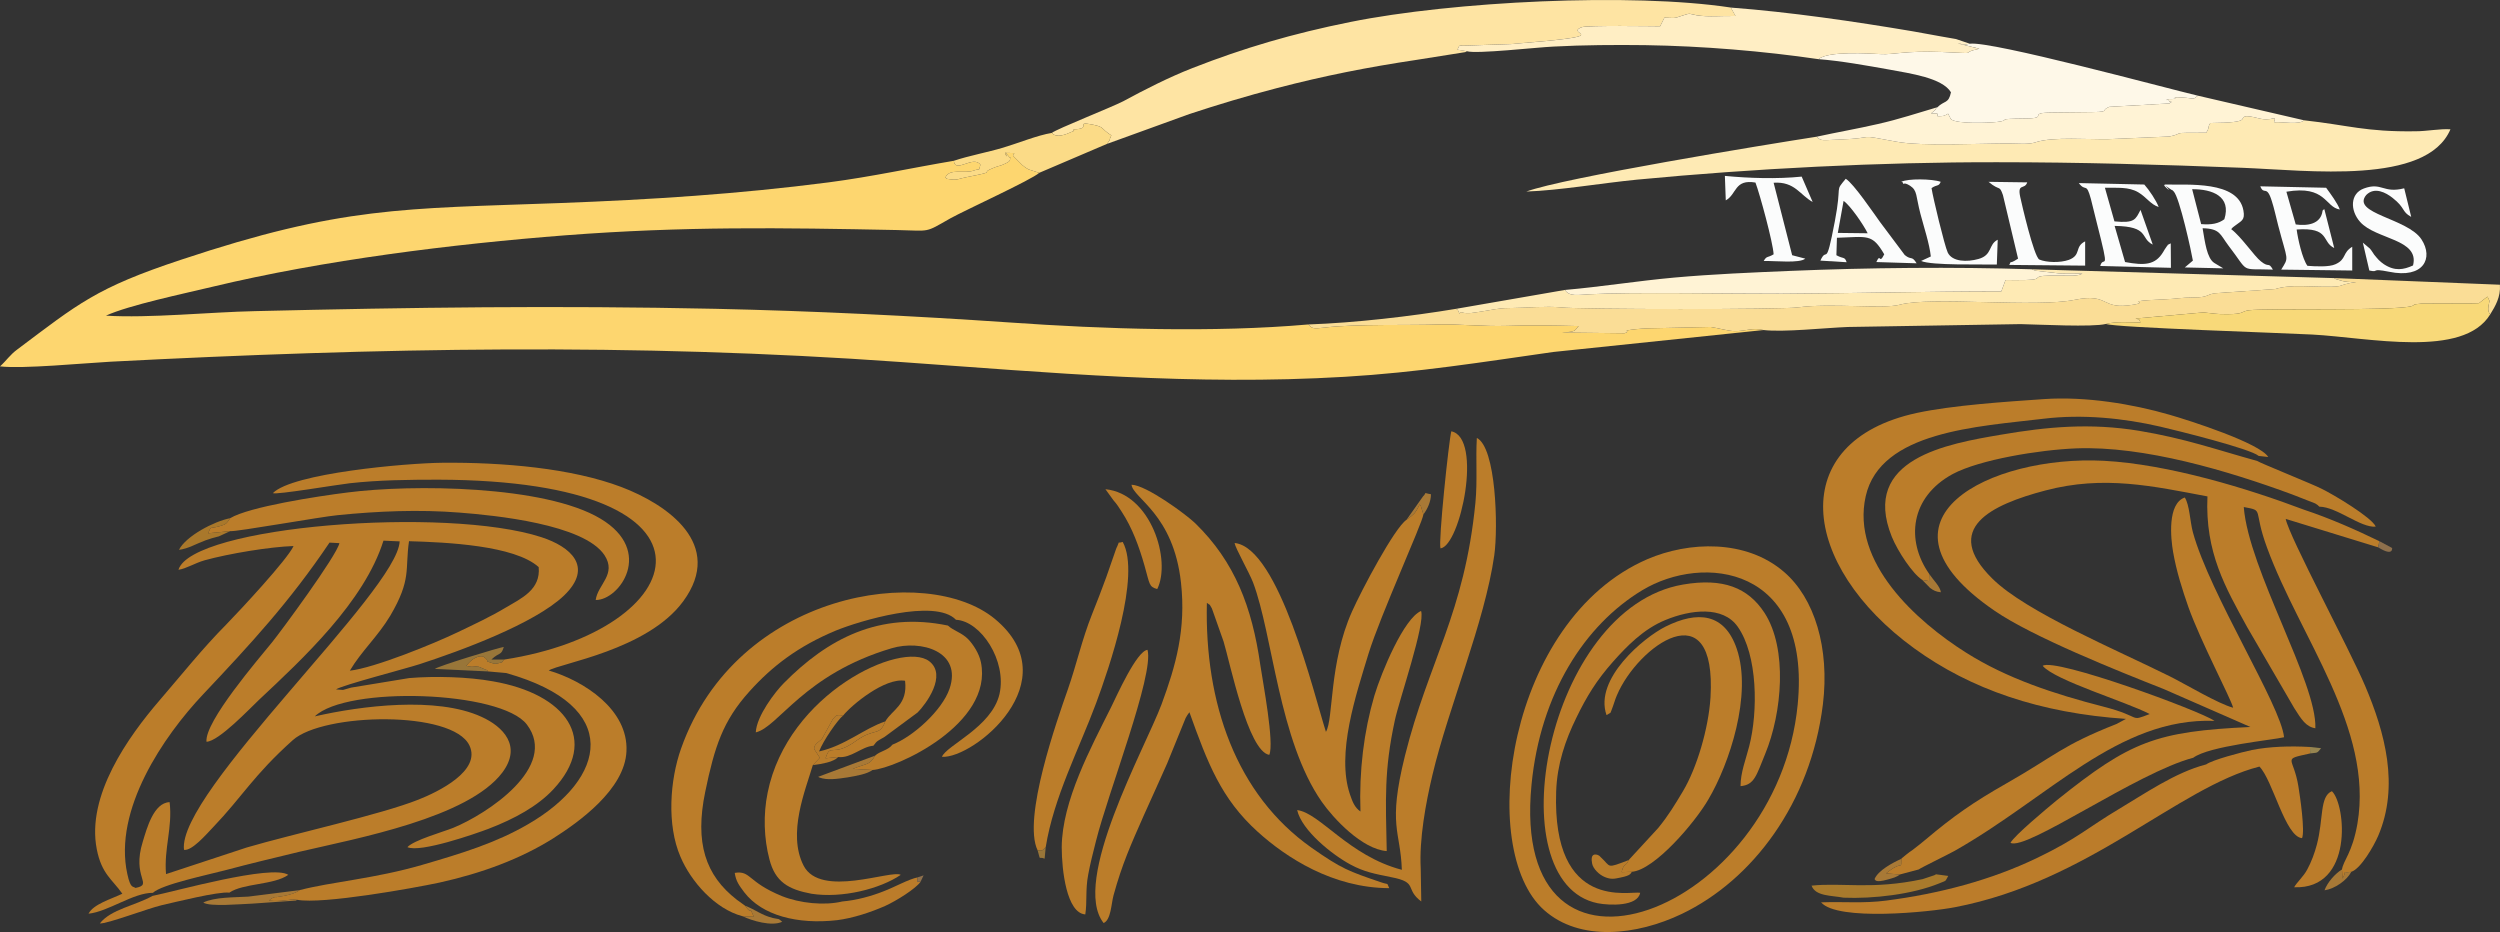
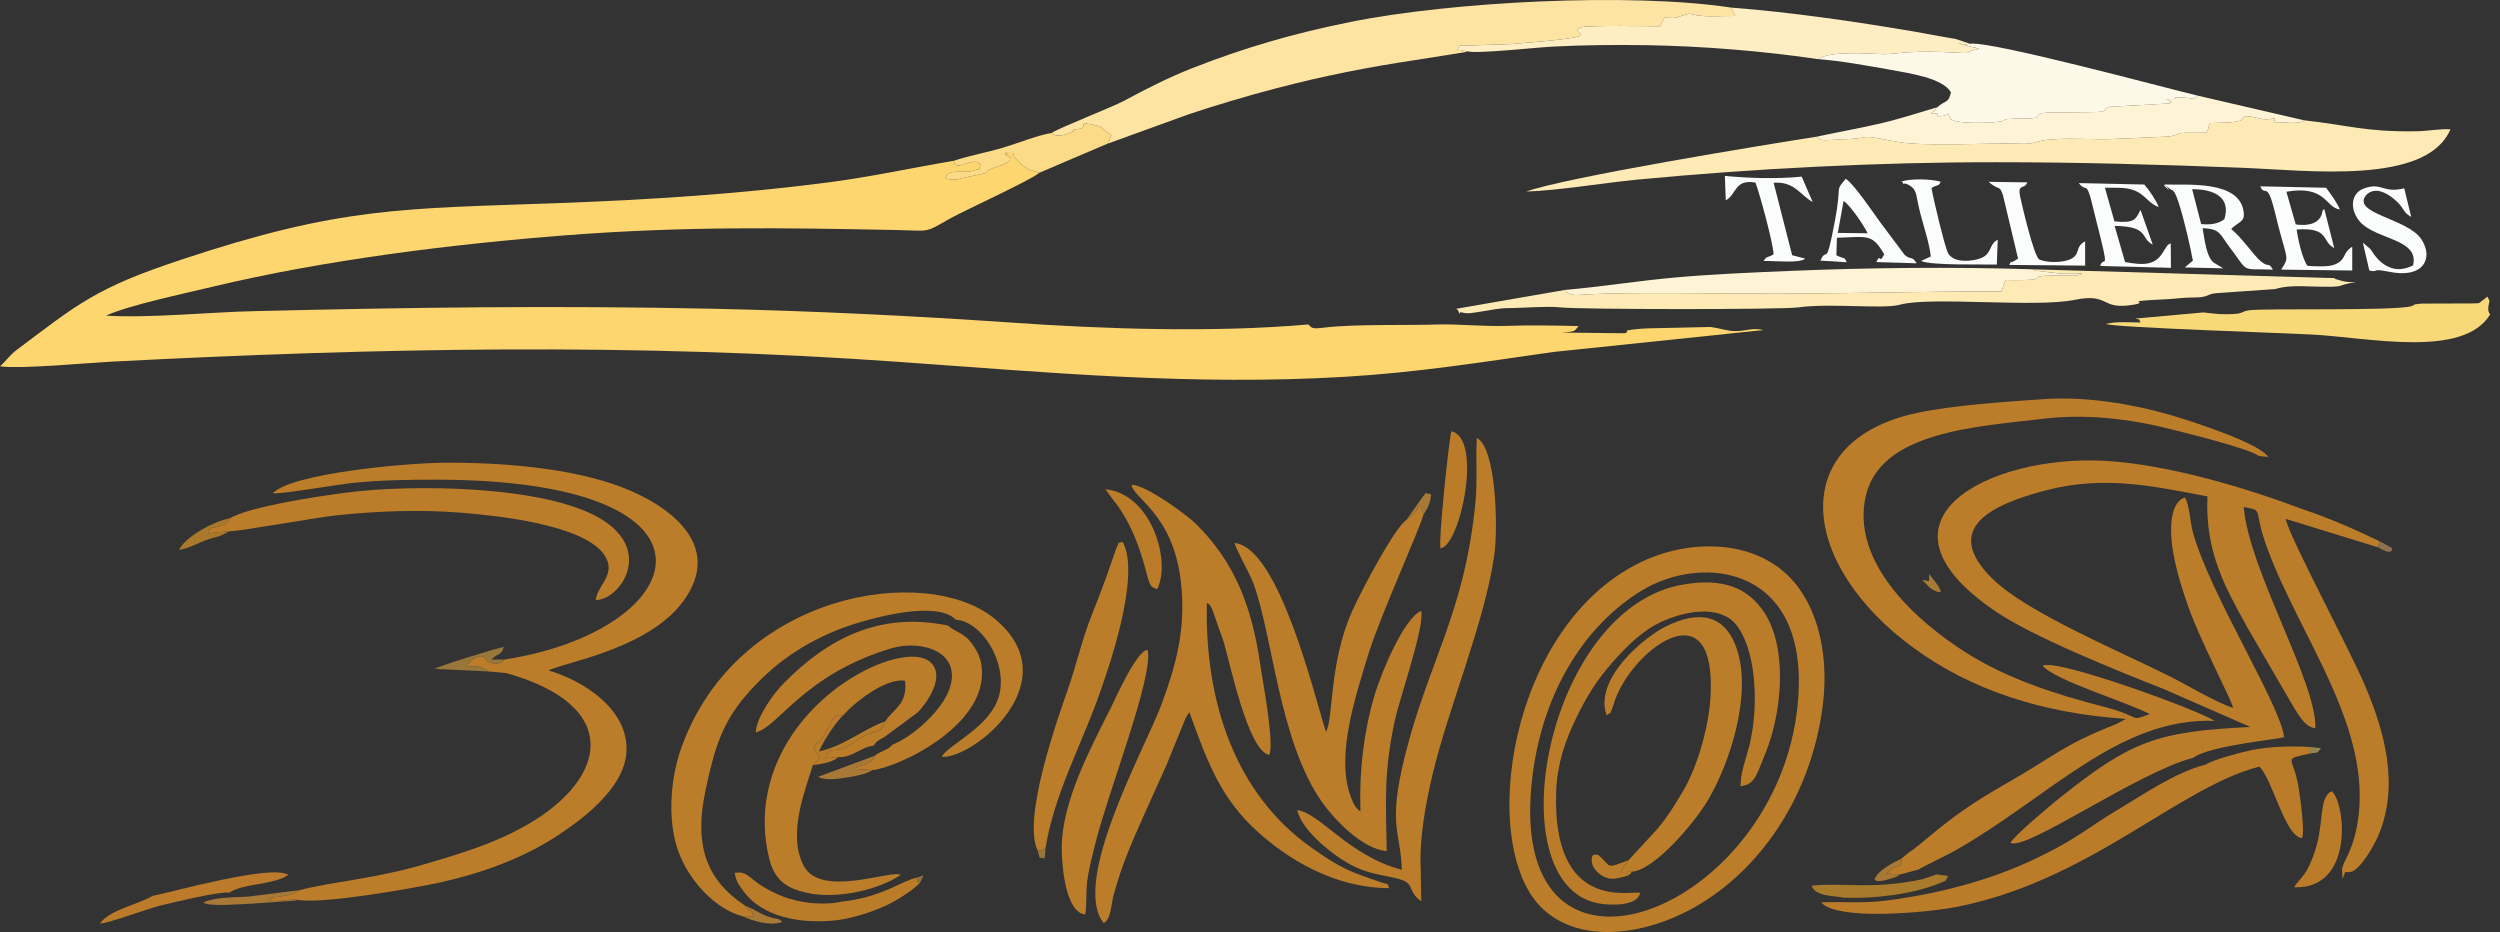
<svg xmlns="http://www.w3.org/2000/svg" version="1.1" id="Layer_1" x="0px" y="0px" width="293.051px" height="109.253px" viewBox="0 0 293.051 109.253" enable-background="new 0 0 293.051 109.253" xml:space="preserve">
  <rect x="0" y="0" width="293.051" height="109.253" fill="#333333" stroke="none" />
  <g>
    <path fill-rule="evenodd" clip-rule="evenodd" fill="#FDD66F" d="M111.806,18.848c-4.892,0.822-9.53,1.855-14.674,2.53   c-10.584,1.37-20.831,2.024-31.499,2.424c-18.427,0.675-25.595,0.38-44.402,6.642c-9.994,3.31-12.039,5.144-19.207,10.521   C1.16,41.597,0.759,42.271,0,42.946c2.636,0.316,9.867-0.379,12.966-0.548c31.373-1.624,61.205-2.214,92.683,0.042   c17.563,1.244,34.176,2.783,51.992,1.729c8.538-0.506,16.149-1.729,24.436-2.91l24.646-2.572c-1.308-0.316-2.108,0.147-3.373,0.126   c-0.78,0-1.919-0.358-2.826-0.485l-5.671,0.126c-0.569,0-2.361,0.042-3.015,0.126c-2.151,0.232-0.465,0.19-1.413,0.485   l-7.379-0.084c1.813-0.105,1.476-0.211,2.003-0.759c-2.825-0.063-5.63-0.126-8.434-0.021c-2.699,0.085-5.819-0.231-7.969-0.168   c-2.952,0.126-9.974-0.063-13.283,0.358c-1.539,0.189-1.539,0.105-2.003-0.358c-11.048,0.97-23.93,0.548-34.999-0.232   c-11.428-0.78-23.002-1.349-34.535-1.603c-18.68-0.4-35.483-0.168-53.953,0.274C24.689,36.579,17.436,37.317,12.418,37   c2.741-1.244,9.108-2.572,12.523-3.394c13.009-3.121,28.083-4.997,41.408-6.03c13.831-1.054,25.174-0.885,38.772-0.611   c4.027,0.084,3.205,0.379,6.283-1.371c1.708-0.949,9.593-4.554,10.415-5.334l-1.244-0.4c-0.168-0.084-0.274-0.169-0.442-0.274   l-0.295-0.232c-0.042-0.042-0.084-0.084-0.126-0.126l-0.885-0.885c-0.379-0.4,0.885-0.4-0.949-0.422   c0.485,1.265-0.611-0.885,0.337,0.38c0.401,0.548,0.19-0.148,0.19,0.316c0.021,0.316-0.337,0.442-0.632,0.59   c-0.527,0.253-0.633,0.211-1.139,0.401c-2.171,0.822,0.696,0.358-3.331,1.159c-0.822,0.147-1.075,0.38-1.897,0.253   c-0.612-0.084-0.274,0-0.591-0.211c0.506-1.139,2.172-0.401,3.353-0.822c0.864-0.316,0.464,0.211,0.759-0.675   C114.083,18.152,111.974,20.387,111.806,18.848L111.806,18.848z" />
-     <path fill-rule="evenodd" clip-rule="evenodd" fill="#BB7D2A" d="M41.007,78.619c1.371-2.319,3.268-3.984,4.744-6.451   c2.509-4.28,1.708-5.376,2.193-8.729c4.364,0.126,12.376,0.484,15.201,3.036c0.253,2.656-2.045,3.668-3.858,4.744   c-1.708,1.032-3.689,1.96-5.629,2.888C50.896,75.436,43.938,78.282,41.007,78.619L41.007,78.619z M24.204,86.947   c1.434-0.021,5.187-4.006,6.157-4.913c5.102-4.785,12.333-11.469,14.589-18.658l1.898,0.085   c-0.211,5.776-26.123,29.453-25.279,36.158c0.928,0.147,2.593-1.793,3.437-2.679c3.374-3.521,4.702-6.05,9.319-10.183   c3.584-3.205,18.744-3.521,20.704,0.632c1.413,2.974-3.69,5.44-5.988,6.347c-4.47,1.771-14.569,3.984-20.114,5.607l-9.466,3.121   c-0.253-3.036,0.78-5.461,0.421-8.434c-1.876,0.063-2.677,3.099-3.141,4.617c-1.349,4.28,1.307,5.019-0.864,5.439   c-0.295-0.231-0.569,0.127-0.949-1.623c-1.666-7.548,4.28-16.192,8.833-21.02c5.651-5.988,10.226-10.942,14.864-17.837l1.16,0.063   c-0.295,1.455-6.895,10.395-7.906,11.639C30.36,77.186,23.972,84.586,24.204,86.947L24.204,86.947z M17.921,104.657   c1.033-0.99,6.536-2.13,8.434-2.635c2.846-0.759,5.924-1.497,8.813-2.193c6.684-1.56,19.713-3.963,23.719-9.276   c2.319-3.1,0.106-5.377-2.466-6.536c-5.271-2.403-14.084-1.286-19.523-0.042c3.732-3.605,21.842-3.015,24.857,0.949   c3.774,4.954-4.659,10.499-8.644,12.122c-1.223,0.485-4.596,1.434-5.355,2.256c1.497,0.696,8.012-1.581,9.509-2.149   c3.078-1.182,5.756-2.657,7.59-4.617c5.439-5.82,1.497-11.196-7.084-12.672c-2.889-0.527-6.811-0.632-9.804-0.38l-6.81,1.118   c-0.147,0.042-0.907,0.273-0.949,0.273l-0.822-0.063c0.675-0.485,8.307-2.467,9.783-2.952c4.744-1.539,13.494-4.744,16.951-8.054   c3.521-3.395,0.717-5.735-2.635-6.831c-11.216-3.669-41.007-1.308-42.568,3.816c0.907-0.127,1.898-0.78,3.079-1.117   c2.825-0.78,7.653-1.582,10.415-1.667c-0.738,1.603-6.304,7.569-7.885,9.193c-2.783,2.804-5.208,5.861-7.843,8.918   c-3.626,4.217-8.581,11.133-7.337,17.437c0.569,2.909,1.834,3.542,2.994,5.207c-1.328,0.633-3.394,1.224-3.963,2.341   C12.671,106.871,15.644,104.637,17.921,104.657L17.921,104.657z" />
    <path fill-rule="evenodd" clip-rule="evenodd" fill="#BB7D2A" d="M257.092,88.824c1.876-1.392,9.361-2.088,10.646-2.404   c-0.357-3.711-8.707-16.782-10.688-24.035c-0.338-1.244-0.38-3.184-0.948-4.069c-2.066,0.717-1.645,4.807-1.371,6.388   c0.4,2.298,1.075,4.386,1.792,6.452c1.413,3.984,4.934,10.626,5.25,11.806c-1.75-0.463-5.545-2.74-7.4-3.668   c-6.262-3.12-16.867-7.548-20.81-11.448c-6.009-5.903-0.126-8.687,6.199-10.352c6.852-1.813,12.629-0.505,18.996,0.696   c-0.295,6.578,2.129,10.711,4.659,15.327l5.503,9.468c0.864,1.369,1.392,2.213,2.487,2.382c0.211-5.334-7.821-18.574-8.392-25.933   c2.468,0.463,1.034,0.147,2.721,4.744c3.858,10.541,12.502,21.21,10.604,32.362c-0.59,3.416-1.645,4.301-1.813,5.377l0.063,1.075   c0.633-1.182-0.231-0.591,1.033-0.802c1.097-0.338,2.636-3.015,3.142-4.195c2.51-5.861,0.801-12.123-1.519-17.584   c-1.897-4.469-8.876-17.415-9.318-19.586l10.837,3.332l0.147-0.717c-2.783-1.35-5.84-2.699-8.834-3.69   c-6.578-2.488-15.896-5.334-23.466-5.735c-13.219-0.695-28.526,6.831-12.798,17.584c4.407,3.036,14.464,7.063,19.819,9.172   l10.161,4.447c-11.068,0.527-14.041,1.645-22.685,8.581c-1.182,0.97-4.977,4.134-5.44,4.998   C237.505,99.787,250.493,90.553,257.092,88.824L257.092,88.824z" />
    <path fill-rule="evenodd" clip-rule="evenodd" fill="#BB7D2A" d="M222.873,100.673c-0.021,1.37,0.148,0.211-1.433,1.434   c-0.063,0.042-0.296,0.231-0.359,0.273l1.623,0.127l2.214-0.59c0.147-0.148,3.395-1.729,4.153-2.15   c11.069-6.241,19.25-15.687,30.509-15.266c-1.603-1.159-18.723-7.441-20.135-6.451c1.434,1.708,9.762,4.196,12.544,5.65   c-2.487,0.949-0.738,0.338-5.418-0.864c-5.735-1.476-11.301-3.289-16.129-6.347c-5.776-3.646-13.493-10.563-11.743-18.321   c1.707-7.632,13.177-8.16,20.872-9.087c4.554-0.548,9.361-0.063,13.642,0.927c2.087,0.485,10.583,2.594,11.554,3.437l1.117,0.126   c-0.97-1.624-9.214-4.28-11.575-4.955c-4.279-1.244-9.804-2.172-14.716-1.834c-4.554,0.316-10.669,0.717-14.906,1.624   c-15.496,3.353-13.662,17.9-0.295,27.598c6.599,4.786,14.737,7.59,24.815,8.265l-1.097,0.591c-6.473,2.551-7.147,3.689-12.967,7   c-3.858,2.192-6.198,3.837-9.424,6.557c-0.527,0.442-0.928,0.759-1.539,1.223c-0.274,0.189-0.4,0.274-0.717,0.526l-0.484,0.401   C222.979,100.525,222.916,100.631,222.873,100.673L222.873,100.673z" />
    <path fill-rule="evenodd" clip-rule="evenodd" fill="#BB7D2A" d="M59.118,77.312c-0.464,0.38,0.063,0.254-0.738,0.443   c-0.316,0.084-0.442,0.063-0.738-0.042c-1.075-0.316-0.021-0.105-1.012-0.759c-0.801-0.169-1.624,0.611-1.961,1.096   c0.885,0.232,0.696,0,1.455,0.105l0.886,0.38c0.042-0.063,0.147,0.084,0.189,0.169l2.13,0.189   c13.81,3.879,11.722,12.418,2.593,17.71c-3.794,2.214-7.822,3.437-12.46,4.786c-5.503,1.603-10.605,1.981-14.337,2.952   c-0.569,0.399-1.075,0.505-1.813,0.674c-0.316,0.063-0.738,0.106-0.886,0.148c-0.084,0-0.316-0.105-0.906,0.399   c1.539,0.19,2.214-0.21,3.331-0.084c2.931,0.549,13.642-1.37,16.677-2.023c4.955-1.097,9.509-2.783,13.325-5.187   c2.951-1.876,8.391-5.714,8.581-10.205c0.232-4.87-4.955-8.243-9.108-9.466c1.202-0.822,11.554-2.383,15.749-8.096   c4.934-6.705-1.897-11.386-7.231-13.41c-5.84-2.214-13.894-2.91-20.978-2.846c-4.28,0.042-17.604,1.223-19.882,3.563   c0.443,0.21,7.506-0.992,9.003-1.16c3.374-0.379,6.958-0.421,10.394-0.421C87.138,56.334,81.024,73.938,59.118,77.312   L59.118,77.312z" />
    <path fill-rule="evenodd" clip-rule="evenodd" fill="#FEE4A3" d="M123.296,15.58c0.527,0.632,1.603,0.21,2.383-0.148   c0.632-0.274-0.042,0.148,0.19-0.274c2.34-0.042-0.106-1.033,2.319-0.527c1.328,0.295,0.759,0.379,2.087,1.244   c-0.506,1.075,0.231-0.084-0.506,0.991l9.656-3.5c3.331-1.096,6.684-2.108,10.247-3.036c5.587-1.455,10.604-2.446,16.36-3.31   l5.714-0.907c0.063-0.021,0.147-0.063,0.211-0.105l-1.118-0.189c0.359-0.675-0.021-0.401,1.244-0.485l5.039-0.169   c13.135-1.054,5.988-1.096,8.308-1.982c0.653-0.232,8.327-0.105,9.171-0.105l0.506-1.012c1.223,0.042,1.055,0.126,2.024-0.211   c1.138-0.358,0.695-0.253,1.771-0.063c1.371,0.232,3.078,0.042,4.533,0.084l-0.549-0.991c-11.68-1.771-32.637-0.717-44.57,1.687   c-6.83,1.37-12.586,3.078-18.511,5.397c-2.762,1.075-5.65,2.551-8.139,3.9C130.275,12.586,123.865,15.116,123.296,15.58   L123.296,15.58z" />
    <path fill-rule="evenodd" clip-rule="evenodd" fill="#BB7D2A" d="M140.1,61.331c-0.97-0.949-5.714-4.47-7.463-4.512   c0.189,1.603,4.912,3.416,5.798,11.469c0.611,5.482-0.611,9.762-2.277,14.273c-1.897,5.081-10.668,20.746-6.789,25.639   c0.865-0.38,0.886-2.235,1.16-3.248c1.012-3.688,2.045-5.966,3.563-9.403c0.886-2.002,1.876-4.111,2.72-6.05l2.172-5.335   c0.042-0.084,0.168-0.295,0.21-0.357l0.232-0.317c2.15,6.01,3.732,10.142,7.991,14c3.352,3.036,8.813,6.599,15.433,6.62   c-0.379-0.76,0.084-0.316-1.054-0.717c-3.69-1.265-4.513-1.54-8.033-4.006c-8.897-6.262-12.565-17.015-12.292-28.716   c0.611,0.464,0.126-0.084,0.59,0.654l1.37,3.879c0.738,2.425,2.867,12.882,5.355,13.282c0.611-1.349-0.738-8.454-1.055-10.563   C146.762,71.178,144.759,65.864,140.1,61.331L140.1,61.331z" />
    <path fill-rule="evenodd" clip-rule="evenodd" fill="#FEEAB4" d="M212.964,16.022c-6.114,0.949-29.559,4.786-34.049,6.431   c3.815-0.126,8.854-0.991,12.944-1.392c13.683-1.308,28.526-2.066,42.252-2.045c9.656,0,19.102,0.274,28.757,0.653   c7.654,0.295,21.59,2.066,24.373-4.512c-1.243-0.084-2.74,0.232-4.132,0.232c-5.798,0.084-7.844-0.717-13.01-1.286   c-0.652,0.569-2.529,0.147-3.499,0.232c-0.084-0.295,0.169-0.127,0-0.485c-1.476,0.401-1.897-0.168-3.247-0.231   c-1.16,0.168,0.949,0.759-4.259,0.801c-0.358,0.548-0.042,0.463-0.484,1.138c-4.555,0-2.319,0.021-4.302,0.443l-7.211,0.316   c-2.214,0.042-6.43-0.295-8.411,0.337c-0.064,0.021-0.127,0.042-0.19,0.063c-0.864,0.232-1.961,0.105-2.888,0.105   c-3.458-0.021-10.289,0.358-13.304-0.211c-5.061-0.949-1.982-0.422-6.685-0.253C213.682,16.423,213.471,16.592,212.964,16.022   L212.964,16.022z" />
    <path fill-rule="evenodd" clip-rule="evenodd" fill="#BB7D2A" d="M210.729,82.562c-2.361,24.437-33.86,36.601-31.204,9.425   c1.033-10.689,6.262-18.743,12.967-22.791C199.64,64.873,212.311,66.307,210.729,82.562L210.729,82.562z M213.682,82.562   c0.801-6.577-0.97-12.438-4.555-15.518c-4.47-3.858-11.174-3.583-16.023-1.497c-16.424,7.105-20.093,34.051-12.103,41.135   c4.196,3.731,10.858,2.973,16.15,0.442C205.416,103.16,212.247,94.158,213.682,82.562L213.682,82.562z" />
-     <path fill-rule="evenodd" clip-rule="evenodd" fill="#FADD96" d="M170.691,36.199c-5.313,0.886-11.87,1.645-17.33,1.834   c0.464,0.464,0.464,0.548,2.003,0.358c3.31-0.421,10.331-0.232,13.283-0.358c2.149-0.063,5.27,0.253,7.969,0.168   c2.804-0.105,5.608-0.042,8.434,0.021c-0.527,0.548-0.19,0.654-2.003,0.759l7.379,0.084c0.948-0.295-0.738-0.253,1.413-0.485   c0.653-0.084,2.445-0.126,3.015-0.126l5.671-0.126c0.907,0.126,2.046,0.485,2.826,0.485c1.265,0.021,2.065-0.443,3.373-0.126   c2.361,0.274,7.21-0.253,9.866-0.358l20.262-0.337c2.108,0.042,8.455,0.379,10.015-0.021c1.223-0.316,2.825-0.169,4.048-0.169   c-0.337-0.611,0.063-0.232-0.59-0.464l7.969-0.717c0.929,0.084,1.539,0.232,2.826,0.211c2.024-0.021,1.497-0.316,2.509-0.464   c2.066-0.253,17.057,0.105,19.059-0.485c0.485-0.147-0.084-0.189,1.16-0.295l6.009-0.021c1.075-0.084,0.38,0.19,1.56-0.675   c0.064-0.042,0.128-0.105,0.17-0.126l0.231,0.506c-0.231,1.012-0.169,1.244,0.084,1.581c0.591-0.949,1.244-2.045,1.139-3.479   l-19.438-0.78c0.295,0.147-0.127,0.042,0.737,0.274c0.085,0.042,0.4,0.105,0.506,0.126c0.506,0.084,0.823,0.063,1.328,0.063   c-0.653,0.105-0.801,0.126-1.328,0.274c-0.695,0.211-0.484,0.232-1.476,0.274c-2.509,0.063-4.786-0.316-6.662,0.273l-6.62,0.464   c-1.561,0.063-0.949,0.527-2.973,0.527c-1.434,0-2.088,0.168-3.247,0.211c-5.629,0.253-1.623,0.274-3.774,0.632   c-3.942,0.675-2.719-1.413-6.895-0.569c-4.617,0.949-16.887-0.422-20.493,0.569c-1.96,0.548-8.054-0.211-11.933,0.316   c-1.981,0.274-25.574,0.253-27.83,0c-1.75-0.169-3.922,0.063-6.093,0.084c-1.266,0-2.024,0.232-3.184,0.4   c-0.928,0.126-1.582,0.316-2.299,0.105c-0.506-0.168-0.021,0.696-0.464-0.253C170.86,36.242,170.733,36.284,170.691,36.199   L170.691,36.199z" />
    <path fill-rule="evenodd" clip-rule="evenodd" fill="#BB7D2A" d="M164.873,60.931c-1.413,0.948-5.292,8.285-6.389,10.752   c-2.72,6.094-2.15,12.587-3.057,14.105c-1.371-4.28-5.503-21.632-10.711-22.138c0.105,0.633,1.687,3.394,2.172,4.638   c2.319,6.157,3.015,18.49,8.054,25.701c1.35,1.939,4.701,5.545,7.611,5.777c-0.126-6.072-0.316-9.467,0.948-15.308   c0.527-2.467,3.605-11.343,3.078-12.84c-2.003,0.844-4.638,7.147-5.481,9.952c-1.223,4.174-1.792,8.792-1.623,13.557   c-0.696-0.485-0.928-1.139-1.224-1.982c-1.645-4.828,0.717-11.722,2.172-16.529c1.371-4.448,6.283-15.222,6.431-16.318   l-0.295-0.948c-0.021-0.127-0.105-0.127-0.147-0.211C165.885,60.172,165.906,60.15,164.873,60.931L164.873,60.931z" />
    <path fill-rule="evenodd" clip-rule="evenodd" fill="#BB7D2A" d="M87.033,107.398l1.328,0.063   c-0.674-1.645-0.063,0.084-1.012-1.286l-0.991-0.717c-3.668-2.847-4.934-6.662-3.689-12.65c1.096-5.292,2.066-8.308,5.187-11.765   c2.678-2.973,5.713-5.292,10.12-7.126c2.72-1.117,11.638-3.816,14.083-1.266c2.91,0.148,5.988,4.786,5.102,8.708   c-0.906,3.879-6.219,6.009-6.747,7.358c3.711,0.231,14.99-8.897,6.199-16.172c-7.97-6.577-30.255-3.204-36.77,15.181   c-1.329,3.731-1.687,8.981-0.084,12.692C80.982,103.329,83.828,106.555,87.033,107.398L87.033,107.398z" />
    <path fill-rule="evenodd" clip-rule="evenodd" fill="#FEEAB4" d="M183.447,33.986l-12.756,2.213   c0.042,0.084,0.169,0.042,0.211,0.169c0.443,0.949-0.042,0.084,0.464,0.253c0.717,0.211,1.371,0.021,2.299-0.105   c1.159-0.168,1.918-0.4,3.184-0.4c2.171-0.021,4.343-0.253,6.093-0.084c2.256,0.253,25.849,0.274,27.83,0   c3.879-0.527,9.973,0.232,11.933-0.316c3.606-0.991,15.876,0.38,20.493-0.569c4.176-0.844,2.952,1.244,6.895,0.569   c2.151-0.358-1.854-0.379,3.774-0.632c1.159-0.042,1.813-0.211,3.247-0.211c2.023,0,1.412-0.464,2.973-0.527l6.62-0.464   c1.876-0.59,4.153-0.21,6.662-0.273c0.991-0.042,0.78-0.063,1.476-0.274c0.527-0.147,0.675-0.169,1.328-0.274   c-0.505,0-0.822,0.021-1.328-0.063c-0.105-0.021-0.421-0.084-0.506-0.126c-0.864-0.232-0.442-0.126-0.737-0.274l-35.463-1.033   c0.085,0.042,0.169,0.063,0.232,0.084c0.063,0.021,0.147,0.063,0.231,0.084l2.762,0.316c0.886,0.042,1.855,0,2.741,0.021   c-0.527,0.316-1.497,0.231-2.256,0.231c-4.723-0.084-1.645,0.464-4.47,0.527c-0.738,0.021-1.539,0-2.277,0   c-0.042,0.063-0.063,0.147-0.084,0.189l-0.422,1.139c-8.581,0-17.141,0.232-25.742,0.274c-5.208,0.021-17.753-0.211-22.497,0.063   C184.986,34.555,183.975,34.808,183.447,33.986L183.447,33.986z" />
    <path fill-rule="evenodd" clip-rule="evenodd" fill="#FEF8E8" d="M213.175,6.936c2.551,0.189,5.714,0.759,8.308,1.223   c2.487,0.464,6.178,0.97,7.21,2.657c-0.274,1.37-0.78,0.949-1.581,1.75c-0.105,0.084-0.189,0.126-0.253,0.316l-0.506,0.422   c1.159-0.042,0.675,0.084,0.759,0.316c0.717,0.021,0.822-0.042,1.243-0.295l0.338,0.654c0.78,0.59,4.491,0.421,5.419,0.316   c1.876-0.232-0.591-0.358,3.268-0.401c2.889-0.021,0.231-0.653,2.952-0.696c1.243-0.021,2.509-0.021,3.773-0.042   c3.711-0.021,1.877-0.127,3.162-0.633c0,0,7.021-0.4,7.084-0.4c0.212-0.675,0.254,0.337-0.084-0.295   c-0.274-0.569-0.379,0.19-0.169-0.21c1.961,0.021-0.21-0.295,1.645-0.19c1.624,0.084,1.182,0.337,1.898-0.21   c-3.9-0.928-24.204-6.431-26.734-6.094c-0.885,0.127-0.296,0.19-1.392-0.063c0.063,0.042,0.147,0.063,0.211,0.084l2.298,0.569   c-2.698,0.569,0.507,0.59-4.406,0.379c-4.195-0.169-5.798,0.337-7.084,0.253C219.036,6.261,214.271,5.965,213.175,6.936   L213.175,6.936z" />
    <path fill-rule="evenodd" clip-rule="evenodd" fill="#BB7C2A" d="M192.261,104.657c-1.118-0.273-10.332,2.299-9.847-11.87   c0.105-3.226,1.096-6.051,2.341-8.602c1.265-2.614,2.403-4.449,4.343-6.642c1.582-1.771,3.542-3.815,6.135-4.87   c2.974-1.223,6.727-1.666,8.455,0.78c2.361,3.331,2.403,9.973,1.35,14.041c-0.401,1.561-1.012,3.058-1.012,4.66   c1.645-0.147,1.854-1.265,2.888-3.774c1.982-4.807,2.657-12.333-0.084-16.551c-1.919-2.93-4.828-4.111-9.53-3.31   c-16.128,2.741-21.947,34.957-10.015,37.36C188.697,106.154,191.965,106.26,192.261,104.657L192.261,104.657z" />
    <path fill-rule="evenodd" clip-rule="evenodd" fill="#BB7D2A" d="M166.538,101.811c-0.189-3.457,0.591-7.674,1.371-10.962   c1.854-7.844,6.135-17.9,7.252-25.765c0.464-3.31,0.211-12.629-2.045-13.747c-0.147,2.509,0.084,4.976-0.169,7.611   c-1.286,13.008-5.502,18.595-8.264,29.665c-2.046,8.265-0.507,8.729-0.359,13.346c-6.22-1.623-9.613-6.684-12.27-7   c0.547,2.403,4.132,5.25,6.261,6.389c1.604,0.864,2.805,1.075,4.766,1.476c3.226,0.611,1.538,1.37,3.521,2.846L166.538,101.811z" />
-     <path fill-rule="evenodd" clip-rule="evenodd" fill="#BB7D2A" d="M225.319,67.972l0.801,0.148l0.021-0.844   c-2.763-3.942-2.214-9.002,2.74-11.701c3.184-1.708,10.205-2.846,14.463-3.015c7.991-0.316,17.858,2.635,25.344,5.398l2.698,1.054   c0.338,0.21,0.273,0.168,0.485,0.38c2.065,0.021,4.849,2.509,6.619,2.34c-0.464-1.075-4.933-3.752-6.367-4.448   c-0.927-0.485-7.315-3.058-7.526-3.247c-4.87-1.35-8.434-2.635-13.873-3.542c-5.692-0.928-10.668-0.485-16.192,0.464   c-6.178,1.054-16.466,2.783-12.776,11.954C222.473,64.662,224.201,67.256,225.319,67.972L225.319,67.972z" />
    <path fill-rule="evenodd" clip-rule="evenodd" fill="#BB7C2A" d="M258.61,89.604c-3.627,0.928-7.274,3.479-10.226,5.229   c-3.585,2.129-4.85,3.457-9.551,5.713c-5.461,2.636-11.533,4.217-17.711,5.018c-2.762,0.359-4.976,0.105-7.652,0.211   c1.918,2.235,12.755,1.139,15.686,0.569c15.728-3.015,26.144-14.041,35.694-16.487c1.581,1.603,3.016,8.224,4.997,8.392   c0.358-0.843-0.232-4.87-0.422-6.03c-0.569-3.604-2.045-3.142,1.37-3.9l-0.021-0.759c-2.256-0.126-4.701-0.063-6.809,0.358   C262.764,88.17,259.327,89.076,258.61,89.604L258.61,89.604z" />
    <path fill-rule="evenodd" clip-rule="evenodd" fill="#FFEEC4" d="M171.957,6.008c1.138,0.337,8.222-0.464,10.142-0.548   c3.521-0.189,7.21-0.21,10.752-0.168c6.768,0.105,13.831,0.696,20.324,1.645c1.097-0.97,5.861-0.675,7.358-0.59   c1.286,0.084,2.889-0.422,7.084-0.253c4.913,0.21,1.708,0.189,4.406-0.379l-2.298-0.569c-0.063-0.021-0.147-0.042-0.211-0.084   c1.096,0.253,0.507,0.19,1.392,0.063l-1.623-0.548c-0.591-0.105-1.118-0.19-1.688-0.295c-1.117-0.21-2.15-0.4-3.373-0.611   c-6.873-1.16-14.357-2.256-21.337-2.783l0.549,0.991c-1.455-0.042-3.162,0.147-4.533-0.084c-1.075-0.19-0.633-0.295-1.771,0.063   c-0.97,0.337-0.802,0.253-2.024,0.211l-0.506,1.012c-0.844,0-8.518-0.126-9.171,0.105c-2.319,0.886,4.827,0.928-8.308,1.982   l-5.039,0.169c-1.265,0.084-0.885-0.19-1.244,0.485L171.957,6.008z" />
    <path fill-rule="evenodd" clip-rule="evenodd" fill="#BB7D2A" d="M95.107,104.763c3.584,0.569,8.075-0.569,10.479-2.214   c-1.096-0.632-9.403,2.763-11.385-1.075c-1.939-3.773,0.232-8.896,1.076-11.785l0.822-0.864l-0.654-1.012   c-0.084-0.612,0.696-0.907,0.928-1.245l1.244-2.256c0.4-0.484,0.485-0.569,1.202-0.421c0.991-1.244,4.912-4.491,7.273-4.091   c0.337,2.847-1.518,3.374-2.319,4.766c-0.695,1.813-1.223,0.695-3.415,2.276c-2.825,2.045-2.994,0.148-3.584,2.045l1.476-0.147   c1.518,0.169,2.741-1.223,4.132-1.328c0.485-0.653,0.464-0.527,1.307-1.033l3.879-2.867c0.949-0.949,3.5-4.364,1.35-6.009   c-3.226-2.446-16.593,3.753-18.934,15.412c-0.527,2.572-0.442,5.355,0.211,7.822C90.87,103.371,92.409,104.257,95.107,104.763   L95.107,104.763z" />
    <path fill-rule="evenodd" clip-rule="evenodd" fill="#FFF3D5" d="M227.111,12.565c-2.383,0.696-4.491,1.413-7.021,1.981   c-2.383,0.549-4.723,0.949-7.127,1.476c0.507,0.569,0.718,0.401,2.656,0.337c4.702-0.169,1.624-0.696,6.685,0.253   c3.015,0.569,9.846,0.19,13.304,0.211c0.927,0,2.023,0.126,2.888-0.105c0.063-0.021,0.126-0.042,0.19-0.063   c1.981-0.633,6.197-0.295,8.411-0.337l7.211-0.316c1.982-0.421-0.253-0.443,4.302-0.443c0.442-0.675,0.126-0.59,0.484-1.138   c5.208-0.042,3.099-0.633,4.259-0.801c1.35,0.063,1.771,0.632,3.247,0.231c0.169,0.358-0.084,0.19,0,0.485   c0.97-0.084,2.847,0.337,3.499-0.232l-12.459-2.888c-0.717,0.548-0.274,0.295-1.898,0.21c-1.854-0.105,0.316,0.211-1.645,0.19   c-0.21,0.4-0.105-0.358,0.169,0.21c0.338,0.633,0.296-0.379,0.084,0.295c-0.063,0-7.084,0.4-7.084,0.4   c-1.285,0.506,0.549,0.612-3.162,0.633c-1.265,0.021-2.53,0.021-3.773,0.042c-2.721,0.042-0.063,0.675-2.952,0.696   c-3.858,0.042-1.392,0.169-3.268,0.401c-0.928,0.105-4.639,0.274-5.419-0.316l-0.338-0.654c-0.421,0.253-0.526,0.316-1.243,0.295   c-0.084-0.232,0.4-0.358-0.759-0.316l0.506-0.422C226.922,12.691,227.006,12.649,227.111,12.565L227.111,12.565z" />
    <path fill-rule="evenodd" clip-rule="evenodd" fill="#BB7D2A" d="M26.987,60.74c-0.443,0.633-0.443,0.717-1.265,0.949   c-1.286,0.358-0.885-0.106-1.328,0.822l2.593-0.253c0.653,0.105,10.605-1.687,12.65-1.876c4.638-0.464,9.466-0.675,14.231-0.295   c4.09,0.316,14.59,1.349,16.994,4.997c1.455,2.235-0.801,3.437-1.034,5.249c2.762,0.043,6.916-5.734,0.57-9.529   c-6.536-3.922-22.096-4.048-29.623-3.079C37.191,58.168,29.18,59.413,26.987,60.74L26.987,60.74z" />
    <path fill-rule="evenodd" clip-rule="evenodd" fill="#BB7D2A" d="M104.616,87.285c-0.506,0.675-1.518,0.779-2.024,1.286   c-0.737,1.18-0.822,0.822-2.614,1.56l2.298,0.127c2.72-0.169,14.168-5.355,12.713-12.608c-0.211-1.055-0.928-2.129-1.497-2.72   c-0.759-0.78-1.687-0.97-2.382-1.603c-8.033-1.665-14.105,1.561-19.228,6.747c-0.991,0.991-3.205,3.858-3.289,5.776   c2.678-0.633,5.629-6.81,15.939-9.866c3.416-1.013,8.286,0.358,6.768,4.765C110.414,83.3,107.041,86.336,104.616,87.285   L104.616,87.285z" />
    <path fill-rule="evenodd" clip-rule="evenodd" fill="#BB7D2A" d="M190.911,100.82c-0.295,0.759-0.527,0.338-0.78,1.223   c-0.021,0.042-0.021,0.127-0.021,0.189l1.181-0.042c2.657-0.21,7.4-5.776,8.961-8.476c2.467-4.174,5.165-12.27,3.331-17.667   c-1.434-4.196-4.597-4.471-8.35-2.594c-2.509,1.244-8.411,6.114-6.914,10.373c0.674-0.443,0.337,0,0.759-1.055   c0.168-0.442,0.231-0.759,0.463-1.285c2.425-5.735,11.723-12.503,10.964,0.273c-0.231,3.647-1.603,8.265-3.226,10.984   c-0.949,1.581-1.687,2.826-2.91,4.322L190.911,100.82z" />
    <path fill-rule="evenodd" clip-rule="evenodd" fill="#FFF3D5" d="M183.447,33.986c0.527,0.822,1.539,0.569,2.909,0.506   c4.744-0.274,17.289-0.042,22.497-0.063c8.602-0.042,17.161-0.274,25.742-0.274l0.422-1.139c0.021-0.042,0.042-0.126,0.084-0.189   c0.738,0,1.539,0.021,2.277,0c2.825-0.063-0.253-0.611,4.47-0.527c0.759,0,1.729,0.084,2.256-0.231   c-0.886-0.021-1.855,0.021-2.741-0.021l-2.762-0.316c-0.084-0.021-0.169-0.063-0.231-0.084c-0.063-0.021-0.147-0.042-0.232-0.084   c-9.15-0.295-19.144-0.19-28.272,0.19c-4.513,0.189-9.088,0.379-13.578,0.78C191.901,32.932,187.622,33.627,183.447,33.986   L183.447,33.986z" />
    <path fill-rule="evenodd" clip-rule="evenodd" fill="#F8D979" d="M246.866,37.971c0.802,0.421,21.21,1.075,24.184,1.244   c6.641,0.358,17.688,2.825,20.851-2.361c-0.253-0.337-0.315-0.569-0.084-1.581l-0.231-0.506c-0.042,0.021-0.105,0.084-0.17,0.126   c-1.18,0.865-0.484,0.59-1.56,0.675l-6.009,0.021c-1.244,0.105-0.675,0.147-1.16,0.295c-2.002,0.591-16.992,0.232-19.059,0.485   c-1.012,0.147-0.484,0.443-2.509,0.464c-1.287,0.021-1.897-0.126-2.826-0.211l-7.969,0.717c0.653,0.232,0.253-0.147,0.59,0.464   C249.691,37.802,248.089,37.654,246.866,37.971L246.866,37.971z" />
    <path fill-rule="evenodd" clip-rule="evenodd" fill="#BB7D2A" d="M121.631,99.682c0.674,0.021,0.379,0.127,0.948-0.38   c0.949-5.882,3.9-11.469,5.903-16.866c1.497-4.026,5.292-15.012,3.121-18.912c-0.738,0.253-0.232-0.316-0.759,0.78l-1.159,3.331   c-0.548,1.497-1.054,2.825-1.666,4.344c-1.202,3.015-1.834,5.945-2.846,8.834C123.95,84.312,119.817,95.95,121.631,99.682   L121.631,99.682z" />
    <path fill-rule="evenodd" clip-rule="evenodd" fill="#BB7D2A" d="M127.218,107.188c0.232-1.477,0-2.867,0.337-4.639   c0.231-1.285,0.569-2.593,0.906-3.922c1.413-5.692,6.853-19.564,6.051-22.453c-1.265,0.126-3.605,5.376-4.279,6.746   c-2.361,4.723-5.735,10.964-5.777,16.382C124.456,102.043,125.046,107.04,127.218,107.188L127.218,107.188z" />
    <path fill-rule="evenodd" clip-rule="evenodd" fill="#FBDB87" d="M123.296,15.58c-1.687,0.274-3.942,1.202-5.713,1.729   c-1.834,0.548-4.027,0.949-5.777,1.539c0.168,1.539,2.277-0.696,3.121,0.464c-0.295,0.886,0.105,0.358-0.759,0.675   c-1.181,0.421-2.846-0.316-3.353,0.822c0.316,0.211-0.021,0.126,0.591,0.211c0.822,0.126,1.075-0.106,1.897-0.253   c4.027-0.801,1.16-0.337,3.331-1.159c0.506-0.19,0.611-0.147,1.139-0.401c0.295-0.147,0.653-0.274,0.632-0.59   c0-0.464,0.211,0.231-0.19-0.316c-0.948-1.265,0.148,0.885-0.337-0.38c1.834,0.021,0.57,0.021,0.949,0.422l0.885,0.885   c0.042,0.042,0.084,0.084,0.126,0.126l0.295,0.232c0.168,0.105,0.274,0.19,0.442,0.274l1.244,0.4l7.948-3.395   c0.738-1.075,0,0.084,0.506-0.991c-1.329-0.865-0.759-0.949-2.087-1.244c-2.425-0.506,0.021,0.485-2.319,0.527   c-0.232,0.422,0.442,0-0.19,0.274C124.898,15.791,123.823,16.212,123.296,15.58L123.296,15.58z" />
    <path fill-rule="evenodd" clip-rule="evenodd" fill="#FBFCFC" d="M260.739,25.7c-0.675,0.506-1.497,0.674-2.72,0.569l-1.054-4.09   C259.348,22.158,261.583,23.022,260.739,25.7L260.739,25.7z M257.05,30.549l-0.948,0.801l4.511,0.105l-1.054-0.632   c-0.864-0.548-1.096-2.446-1.371-4.069c2.046,0.042,2.046,0.717,2.994,1.982c2.594,3.374,1.244,2.72,5.25,2.868   c-0.569-0.97-0.4-0.148-1.412-0.97c-0.76-0.59-2.299-2.888-3.479-3.774c0.253-0.295,0.126-0.147,0.442-0.4   c0.759-0.59,1.202-0.633,0.99-1.792c-0.632-3.521-6.515-2.973-9.255-3.036c1.623,1.75-1.266-0.907,0.59,0.463   c0.569,0.422,0.021-0.105,0.485,0.337C255.489,23.106,256.924,29.727,257.05,30.549L257.05,30.549z" />
    <path fill-rule="evenodd" clip-rule="evenodd" fill="#BB7C2A" d="M87.243,104.595c2.087,2.719,6.241,3.795,10.879,3.268   c1.876-0.232,4.006-0.949,5.629-1.666c1.35-0.611,3.584-2.024,4.154-2.825c-0.422-0.189-0.443,0.443-0.337-0.526   c-1.012,0.189-2.825,1.201-4.027,1.645c-1.392,0.548-3.1,1.032-4.807,1.18c-2.087,0.507-4.976,0.212-7.084-0.632   c-4.069-1.666-3.605-3.015-5.524-2.72C86.273,103.329,86.653,103.793,87.243,104.595L87.243,104.595z" />
    <path fill-rule="evenodd" clip-rule="evenodd" fill="#FBFCFC" d="M267.401,31.604l8.329,0.105v-2.783   c-1.182,0.717-0.654,1.455-1.962,2.045c-0.759,0.358-2.403,0.253-3.289,0.189c-0.59-0.801-1.117-3.12-1.265-4.258   c3.964-0.274,2.889,1.455,4.406,2.171l-1.16-4.554c-0.146,0.084-0.189,0.105-0.21,0.21c-0.211,1.56-1.792,1.771-3.142,1.581   l-1.096-3.837c4.659-0.801,4.511,1.813,6.262,2.087c-0.254-0.717-1.076-1.834-1.603-2.551l-7.717-0.168   c0.442,1.117,0.738-0.253,1.35,1.729c0.295,0.907,0.484,1.855,0.738,2.825C268.161,30.697,268.351,30.064,267.401,31.604   L267.401,31.604z" />
    <path fill-rule="evenodd" clip-rule="evenodd" fill="#FBFCFC" d="M246.191,31.181l8.286,0.211l-0.021-2.868   c-0.717,0.401-0.085-0.084-0.485,0.38c-0.147,0.189-0.274,0.421-0.401,0.632c-0.928,1.539-2.171,1.602-4.469,1.181l-1.224-4.238   c4.153,0.063,2.952,1.455,4.471,2.192l-1.435-4.069c-0.59,1.118-0.653,1.582-3.057,1.349l-1.117-3.942   c1.455,0.021,2.782-0.126,3.9,0.527c0.97,0.569,1.455,1.433,2.403,1.729c-0.274-0.738-1.118-2.003-1.687-2.635l-7.675-0.169   c0.822,1.097,0.864-0.168,1.413,1.855c0.231,0.907,0.484,1.939,0.695,2.804C247.415,32.489,246.551,29.79,246.191,31.181   L246.191,31.181z" />
    <path fill-rule="evenodd" clip-rule="evenodd" fill="#FBFCFC" d="M282.856,31.118c-1.118,0.506-2.13,0.696-3.416-0.147   c-0.527-0.358-0.738-0.633-1.139-1.118c-0.168-0.231-0.296-0.484-0.506-0.717l-0.822-0.695l0.759,3.268   c1.266,0.274,0-0.316,2.319,0.147c4.048,0.843,5.229-1.602,3.795-3.794c-1.623-2.488-8.286-3.015-6.473-5.208   c0.991-0.991,2.299-0.274,3.079,0.337c1.56,1.223,1.032,1.602,2.191,2.235l-0.822-3.353c-2.487,0.633-2.614-0.759-4.723,0.021   c-1.623,0.591-1.645,2.573-0.442,3.922C278.491,28.083,283.657,27.998,282.856,31.118L282.856,31.118z" />
    <path fill-rule="evenodd" clip-rule="evenodd" fill="#FBFCFC" d="M216.105,23.549c0.759,0.506,2.319,2.762,2.825,3.795l-3.5-0.042   L216.105,23.549z M213.386,30.549l3.078,0.189c-0.231-0.696-0.379-0.358-1.201-0.822l0.063-2.045   c3.584-0.105,4.111-0.527,5.545,1.939c-0.632,1.286-0.4-0.253-0.927,0.907l4.723,0.147c-0.591-0.949-0.591-0.316-1.392-0.97   l-2.889-3.858c-0.78-1.075-3.1-4.512-4.027-5.081c-1.35,1.624-0.4,0.401-1.285,5.018C213.976,31.73,214.208,28.736,213.386,30.549   L213.386,30.549z" />
    <path fill-rule="evenodd" clip-rule="evenodd" fill="#FBFCFC" d="M202.296,23.486c1.308-0.717,0.991-2.509,3.479-2.087   c0.506,1.328,2.066,7.063,2.129,8.412c-0.736,0.443-0.801,0.147-1.159,0.78c1.413-0.021,4.195,0.295,4.87-0.274l-1.539-0.4   l-2.172-8.497c2.489-0.169,3.1,1.455,4.576,2.256l-1.286-2.973c-2.889,0.295-6.198,0.189-9.003-0.084L202.296,23.486z" />
    <path fill-rule="evenodd" clip-rule="evenodd" fill="#FBFCFC" d="M222.873,21.314c0.043,0.042,0.148,0,0.169,0.084   c0.169,0.443-0.063-0.211,0.864,0.379c0.865,0.569,0.654,1.16,1.202,3.268c0.38,1.455,1.075,3.563,1.223,5.018l-1.139,0.527   c1.223,0.548,7.042,0.379,8.877,0.421l0.104-2.909c-1.117,0.548-0.59,1.792-2.256,2.256c-1.35,0.379-3.078,0.337-3.605-0.759   c-0.379-0.822-1.729-6.43-1.897-7.548c0.675-0.464,0.822-0.147,1.075-0.738C226.5,20.956,223.611,20.914,222.873,21.314   L222.873,21.314z" />
    <path fill-rule="evenodd" clip-rule="evenodd" fill="#BB7C2A" d="M268.92,104.004c7,0.274,6.072-9.698,4.428-11.259   c-1.455,0.591-0.971,3.289-1.771,6.283c-0.253,0.97-0.654,2.045-1.117,2.889C269.995,102.781,269.277,103.371,268.92,104.004   L268.92,104.004z" />
    <path fill-rule="evenodd" clip-rule="evenodd" fill="#BB7C2A" d="M168.857,64.283c2.341-0.317,4.976-12.967,1.265-13.726   C169.827,51.738,168.584,63.503,168.857,64.283L168.857,64.283z" />
    <path fill-rule="evenodd" clip-rule="evenodd" fill="#FBFCFC" d="M233.099,21.314c1.37,1.16,1.244,0.295,1.688,1.56l1.771,7.442   c-1.308,0.864-0.611-0.021-1.033,0.738l8.897,0.084v-2.846c-1.286,0.633-0.401,1.603-1.919,2.172   c-1.012,0.358-2.614,0.316-3.458-0.042c-0.653-0.401-2.066-6.557-2.234-7.337c-0.358-1.666,0.527-0.801,0.822-1.708L233.099,21.314   z" />
    <path fill-rule="evenodd" clip-rule="evenodd" fill="#BC7B2A" d="M17.878,105.016c-2.002,1.139-4.87,1.561-6.177,3.227   c0.801,0.084,5.629-1.751,7.231-2.13c1.581-0.358,6.705-1.645,7.948-1.476c1.624-1.117,5.229-0.886,6.916-2.088   C31.836,101.284,20.367,104.531,17.878,105.016L17.878,105.016z" />
    <path fill-rule="evenodd" clip-rule="evenodd" fill="#BB7C2A" d="M129.579,57.346l0.949,1.308c0.4,0.442,0.653,0.864,0.928,1.286   c1.265,1.919,2.066,4.132,2.699,6.346c0.632,2.214,0.506,2.488,1.497,2.763C137.317,65.717,134.935,57.874,129.579,57.346   L129.579,57.346z" />
    <path fill-rule="evenodd" clip-rule="evenodd" fill="#A87A2C" d="M216.105,105.227c3.437,0.147,8.054-0.38,11.237-1.687   c0.906-0.38,0.611-0.147,1.033-0.864l-1.434-0.19c-0.063,0.042-0.147,0.085-0.189,0.105l-1.392,0.464   c-5.925,1.266-9.403,0.38-13.009,0.76C212.816,105.079,214.672,104.952,216.105,105.227L216.105,105.227z" />
    <path fill-rule="evenodd" clip-rule="evenodd" fill="#B87C2B" d="M95.276,89.688c0.59-0.063,1.16-0.169,1.645-0.295   c0.358-0.105,0.485-0.127,0.78-0.274c0.358-0.169,0.379-0.232,0.548-0.38l-1.476,0.147c0.59-1.896,0.759,0,3.584-2.045   c2.192-1.581,2.72-0.464,3.415-2.276c-2.445,0.801-4.659,2.824-7.758,3.521c0.464-1.244,2.213-3.753,2.804-4.195   c-0.717-0.148-0.801-0.063-1.202,0.421l-1.244,2.256c-0.232,0.338-1.012,0.633-0.928,1.245l0.654,1.012L95.276,89.688z" />
    <path fill-rule="evenodd" clip-rule="evenodd" fill="#A87936" d="M29.116,105.101c-1.687,0.105-3.942,0.042-5.292,0.695   c0.78,0.527,4.386,0.169,5.756,0.127l5.123-0.359c0.021-0.063,0.105-0.042,0.147-0.084c-1.117-0.126-1.792,0.274-3.331,0.084   c0.59-0.505,0.822-0.399,0.906-0.399c0.148-0.042,0.569-0.085,0.886-0.148c0.738-0.169,1.244-0.274,1.813-0.674L29.116,105.101z" />
    <path fill-rule="evenodd" clip-rule="evenodd" fill="#997639" d="M57.199,78.704c-0.042-0.085-0.147-0.232-0.189-0.169l-0.886-0.38   c-0.759-0.105-0.569,0.127-1.455-0.105c0.337-0.484,1.16-1.265,1.961-1.096c0.991,0.653-0.063,0.442,1.012,0.759   c0.295,0.105,0.422,0.126,0.738,0.042c0.801-0.189,0.274-0.063,0.738-0.443H57.6c0.991-0.927,1.138-0.421,1.455-1.476   c-0.4,0.021-7.822,2.277-8.075,2.573L57.199,78.704z" />
    <path fill-rule="evenodd" clip-rule="evenodd" fill="#B87C2B" d="M191.29,102.19l-1.181,0.042c0-0.063,0-0.147,0.021-0.189   c0.253-0.885,0.485-0.464,0.78-1.223c-2.699,1.032-2.024,0.801-3.268-0.337c-0.127-0.127-0.127-0.169-0.38-0.274   c-0.295-0.085-0.865-0.169-0.633,1.012c0.105,0.611,0.843,1.328,1.476,1.582c0.717,0.295,1.097,0.231,1.855,0.063   C191.227,102.612,191.121,102.38,191.29,102.19L191.29,102.19z" />
    <path fill-rule="evenodd" clip-rule="evenodd" fill="#A87936" d="M102.276,90.258l-2.298-0.127c1.792-0.737,1.876-0.38,2.614-1.56   l-6.683,2.487c0.042,0.021,0.105,0.063,0.147,0.084c0.907,0.338,2.066,0.169,3.331-0.021   C100.336,90.953,101.644,90.742,102.276,90.258L102.276,90.258z" />
    <path fill-rule="evenodd" clip-rule="evenodd" fill="#A9782B" d="M26.987,62.259l-2.593,0.253c0.443-0.928,0.042-0.464,1.328-0.822   c0.822-0.232,0.822-0.316,1.265-0.949c-1.876,0.359-5.187,2.088-6.009,3.711c1.075-0.126,2.024-0.717,3.12-1.117   c0.591-0.211,1.033-0.338,1.561-0.464L26.987,62.259z" />
    <path fill-rule="evenodd" clip-rule="evenodd" fill="#A87936" d="M87.033,107.398c1.138,0.548,3.437,1.223,4.659,0.653   c-0.548-0.464-0.295-0.253-1.096-0.442c-1.349-0.338-2.024-0.97-3.247-1.434c0.948,1.37,0.337-0.358,1.012,1.286L87.033,107.398z" />
    <path fill-rule="evenodd" clip-rule="evenodd" fill="#A87936" d="M222.704,102.507l-1.623-0.127   c0.063-0.042,0.296-0.231,0.359-0.273c1.581-1.223,1.411-0.063,1.433-1.434c-0.99,0.443-2.72,1.35-3.142,2.382   c0.127,0.063,0,0.485,1.624,0.021C221.861,102.929,222.325,102.823,222.704,102.507L222.704,102.507z" />
-     <path fill-rule="evenodd" clip-rule="evenodd" fill="#A87936" d="M275.624,102.19c-1.265,0.211-0.4-0.38-1.033,0.802l-0.063-1.075   c-0.802,0.484-1.729,1.539-2.046,2.445C273.685,104.193,275.118,103.182,275.624,102.19L275.624,102.19z" />
    <path fill-rule="evenodd" clip-rule="evenodd" fill="#A87936" d="M164.873,60.931c1.033-0.78,1.012-0.759,1.539-1.792   c0.042,0.084,0.126,0.084,0.147,0.211l0.295,0.948c0.443-0.569,0.886-1.497,0.886-2.361c-1.033-0.168-0.38-0.295-0.949,0.274   L164.873,60.931z" />
    <path fill-rule="evenodd" clip-rule="evenodd" fill="#A87936" d="M225.319,67.972l0.928,0.949c0.4,0.295,0.675,0.442,1.265,0.506   c-0.084-0.675-0.844-1.37-1.37-2.15l-0.021,0.844L225.319,67.972z" />
    <path fill-rule="evenodd" clip-rule="evenodd" fill="#8E704C" d="M278.766,64.156c1.792,1.117,1.624,0.127,1.645,0.084   l-1.497-0.801L278.766,64.156z" />
    <path fill-rule="evenodd" clip-rule="evenodd" fill="#997639" d="M121.631,99.682c0.4,1.35,0.021,0.654,0.822,0.97l0.126-1.35   C122.01,99.809,122.305,99.703,121.631,99.682L121.631,99.682z" />
    <path fill-rule="evenodd" clip-rule="evenodd" fill="#978550" d="M270.796,88.317c0.929-0.126,0.738,0.042,1.286-0.61l-1.308-0.148   L270.796,88.317z" />
    <path fill-rule="evenodd" clip-rule="evenodd" fill="#8E704C" d="M107.905,103.371l0.358-0.759l-0.696,0.232   C107.462,103.814,107.483,103.182,107.905,103.371L107.905,103.371z" />
  </g>
</svg>